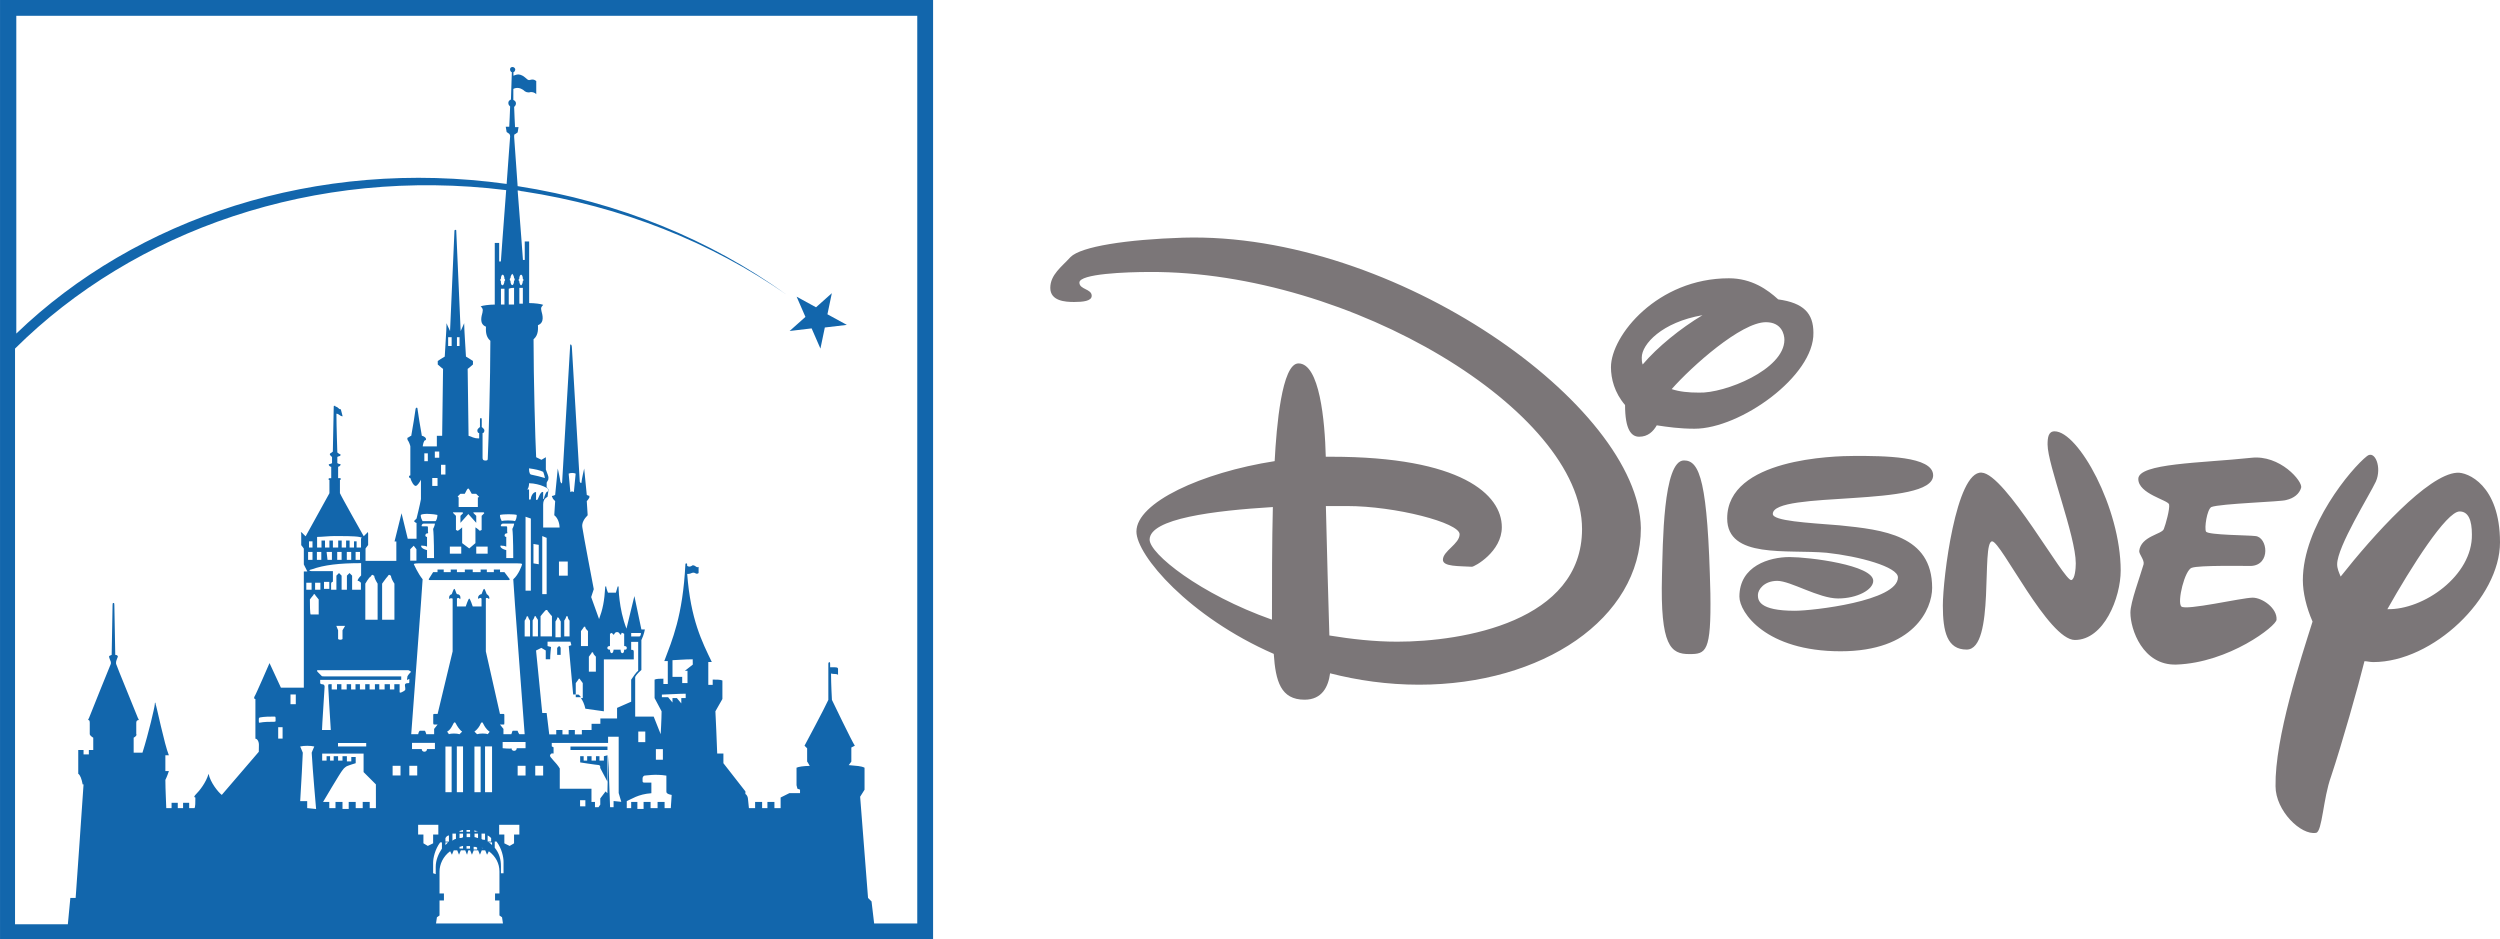
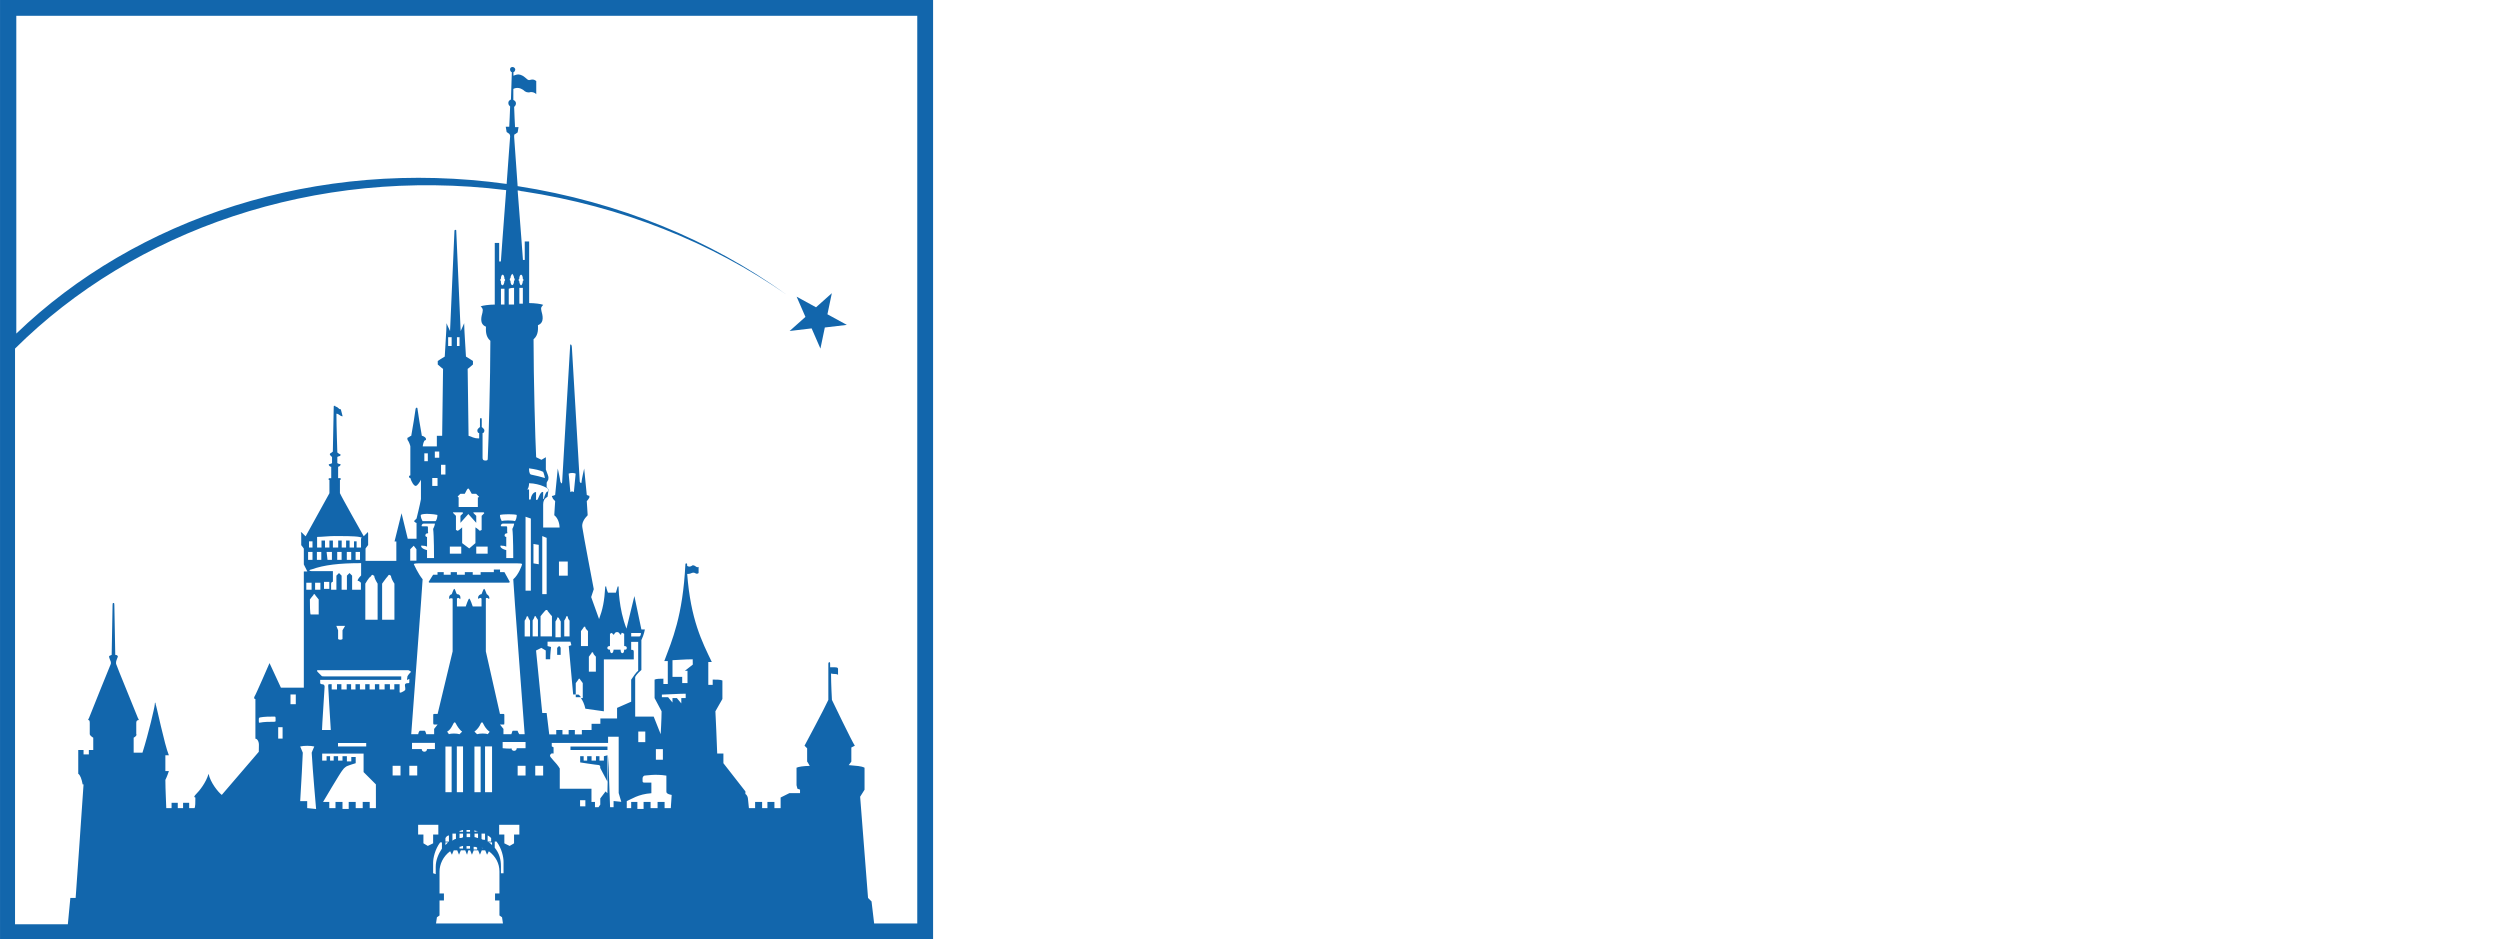
<svg xmlns="http://www.w3.org/2000/svg" enable-background="new 0 0 2499.3 939" viewBox="0 0 2499.3 939">
  <g fill="#1266ac">
    <path d="m811.4 328.3 8.8 20.2 4.4-21.1 22-2.6-19.4-10.6 4.4-21.1-15.8 14.1-19.4-10.6 8.8 20.2-15.8 14.1z" />
    <path d="m917 923.2h-43.1l-2.6-22-3.5-3.5-7.9-101.2 4.4-7v-22c-3.5-1.8-7.9-1.8-15.8-2.6l2.6-3.5v-14.1l3.5-1.8c-2.6-3.5-22.9-45.8-22.9-45.8s-.9-15.8-.9-26.4c2.6.9 7 0 7 1.8v-6.2c0-1.8-1.8-1.8-4.4-1.8h-3.5v-3.5c0-2.6-1.8-1.8-1.8 0v36.1c-3.5 7.9-23.8 45.8-23.8 45.8l2.6 2.6v13.2s1.8 2.6 2.6 4.4c-6.2 0-11.4.9-13.2 1.8v17.5l.9 3.5 2.6.9v3.5h-10.6l-8.8 4.4v10.6h-6.2v-6.2h-7v6.2h-5.3v-6.2h-7v6.2h-6.2s-.9-7.9-.9-8.8c0-1.8-.9-4.4-2.6-5.3v-2.6l-22-28.2v-9.7h-6.2c0-4.4-1.8-42.2-1.8-42.2l7-12.3v-18.5c-1.8-.9-6.2-.9-9.7-.9v5.3h-4.4v-22.9h3.5c-9.7-20.2-21.1-42.2-24.6-88 .9 0 2.6 0 4.4-.9s3.5 0 3.5 0c.9.9 2.6.9 3.5 0v-6.2c-.9.9-2.6 0-3.5-.9-1.8-.9-2.6-.9-3.5 0-1.8.9-2.6.9-4.4 0 0-1.8 0-2.6-.9-2.6 0 0-.9 0-.9.9-2.6 51.9-13.2 75.7-21.1 96.8h3.5v22.9h-4.4v-5.3c-2.6 0-7 0-8.8.9v18.5l7 13.2c0 7-.9 22.9-.9 22.9l-7-17.6h-18.5v-39.6c1.8-3.5 6.2-7 6.2-7v-29.9c2.6-5.3 3.5-10.6 3.5-10.6h-3.5l-7-33.4-7.9 32.6c-7.9-20.2-7.9-42.2-7.9-42.2h-.9l-1.8 6.2h-7.9s-1.8-4.4-1.8-6.2h-.9c-.9 15-2.6 22.9-6.2 32.6l-7.9-22 2.6-7.9s-10.6-55.4-11.4-61.6c-.9-4.4 1.8-8.8 5.3-12.3l-.9-14.1c1.8-1.8 1.8-2.6 2.6-3.5v-1.8c-.9 0-2.6-.9-2.6-.9l-2.6-26.4s-2.6 11.4-2.6 13.2-.9 1.8-1.8 0c0-2.6-7.9-132.9-7.9-134.6 0-1.8-.9-2.6-.9-2.6-.9 0-.9 0-.9 2.6 0 1.8-7.9 132-7.9 134.6s-.9 1.8-1.8 0c0-1.8-2.6-13.2-2.6-13.2l-2.6 26.4s-1.8.9-2.6.9c-.9 0-.9.9 0 1.8 0 .9.9 1.8 2.6 3.5l-.9 14.1c3.5 2.6 5.3 7.9 5.3 12.3h-16.4v-22.9c0-6.2 3.5-7 4.4-7.9 0 0 .9-6.2.9-7s-1.8-2.6-1.8-2.6v-4.4l.9-1.8c.9-.9.9-2.6.9-3.5s-.9-3.5-2.6-7.9v-12.3l-4.4 2.6-5.3-2.6c-.9-16.7-2.6-79.2-2.6-117.9 5.3-4.4 4.4-11.4 4.4-14.1 7-2.6 4.4-10.6 3.5-14.1s0-4.4 1.8-6.2c-1.8-.9-8.8-1.8-14.1-1.8v-61.6h-4.4v18.5h-1.8s-2.6-36.1-5.3-69.5c1.8 0 3.5.9 5.3.9 98.6 15 188.3 51 263.1 103-75.7-54.6-167.2-92.4-268.4-108.2-1.8-25.5-3.5-48.4-3.5-49.3 0-1.8 0-2.6.9-2.6l2.6-1.8.9-5.3h-3.5s-.9-17.6-.9-20.2c.9-.9 1.8-1.8 1.8-3.5s-.9-2.6-2.6-3.5v-11c3.5-1.8 7-.9 9.7.9 2.6 2.6 4.4 2.6 6.2 2.6 2.6-.9 5.3 0 7 1.8v-13.2c-2.6-1.8-3.5-1.8-7-.9-2.6 0-3.5-3.5-8.8-5.3-2.6-.9-4.4 0-7 .9v-3.5c.9 0 1.8-1.8 1.8-2.6 0-1.8-1.8-2.6-2.6-2.6-1.8 0-2.6.9-2.6 2.6 0 .9.9 2.6 1.8 2.6l-.9 27.3c-1.8.9-2.6 1.8-2.6 3.5s.9 2.6 1.8 3.5c0 2.6-.9 20.2-.9 20.2h-3.5l.9 5.3 2.6 1.8s.9.9.9 2.6c0 .9-1.8 22.9-3.5 47.5-190.1-26.4-370.5 34.3-490.2 149.6v-317.7h900.7zm-224.4-258.8-7.9 6.2h2.6v12.3h-5.3v-6.2h-9.7v-16.7c2.6 0 12.3-.9 20.2-.9zm-7.1 33.5h-4.4v5.3l-4.4-5.3h-4.4v4.4l-4.4-5.3h-6.2v-2.6c3.5 0 17.6-.9 23.8-.9zm-22.8 61.6h-7v-10.6h7zm-17.6-17.6h-7v-10.6h7zm25.5 66h-6.2v-6.2h-7v6.2h-7v-6.2h-7v7h-6.2v-7h-6.2v6.2h-4.4v-7c4.4-1.8 11.4-7 24.6-7.9v-10.6h-7c-1.8 0-1.8-.9-1.8-1.8v-2.6s0-1.8 1.8-2.6c1.8 0 10.6-1.8 22 0v15.8c0 .9 0 2.6 5.3 3.5zm-57.2-7.1v6.2h-3.5l-1.8-51-.9 37-1.8-1.8-5.3 7v6.2l-1.8 2.6h-3.5v-5.3h-3.5v-13.2h-31.7v-20.2c-3.5-6.2-10.6-11.4-9.7-13.2.9-2.6 2.6-1.8 3.5-1.8v-6.2l-1.8-.9v-3.5h56.3v-6.2h10.6v56.3l2.6 8.8zm-28.2 5.3h-5.3v-6.1h5.3zm45.8-169.8v-3.5h9.7c0 .9 0 3.5-1.8 3.5zm-17.6-1.8c.9 0 .9-2.6 3.5-2.6s2.6 2.6 3.5 2.6.9-1.8.9-1.8h.9l1.8.9v12.3c.9 0 2.6 0 2.6 1.8s-.9 1.8-2.6 1.8c0 2.6-.9 3.5-1.8 3.5s-1.8-.9-1.8-3.5h-7c0 1.8-.9 3.5-1.8 3.5s-1.8-.9-1.8-3.5c-.9 0-2.6 0-2.6-1.8s1.8-1.8 2.6-1.8v-12.3l1.8-.9 1.8 1.8c-.9-.9-.9 0 0 0zm-24.7 37v-15l2.6-3.5c0-.9.9-.9.9-.9s.9 0 .9.9 1.8 2.6 2.6 3.5v15zm-7.9-25.6v-15l2.6-3.5c0-.9.9-.9.9-.9.9 0 .9 0 .9.9s1.8 2.6 2.6 3.5v15zm-22-28.1c0 .9.9 1.8 1.8 3.5v15.8h-5.3v-15.8s1.8-2.6 1.8-3.5 0-.9 1.7 0c-.9-.9-.9-.9 0 0zm8.8-42.3h-8.8v-14.1h8.8zm.9-102c1.8-.9 5.3-.9 7 0l-1.8 18.5c-.9-.9-2.6-.9-3.5 0zm.9 146.9v15.8h-5.3v-15.8s1.8-2.6 1.8-3.5c0 0 0-.9.9-.9 0 0 .9 0 .9.9-.1.9.8 2.6 1.7 3.5zm-22.9 92.4h-4.4l-6.2-62.5 5.3-2.6 4.4 2.6v8.8h4.4c0-4.4.9-12.3.9-12.3l-3.5-.9v-4.4h22.9l.9 3.5-2.6.9 4.4 48.4h2.6v-11.4l2.6-3.5c0-.9.9-.9.9-.9s.9 0 .9.9c.9.9 1.8 2.6 2.6 3.5v15h-1.8c1.8 2.6 3.5 6.2 4.4 10.6l18.5 2.6v-51.9h29.9v-7c0-1.8 0-2.6-2.6-2.6v-7.9h7v29c-1.8.9-5.3 6.2-7 8.8v22l-14.1 6.2v10.6h-16.7v5.3h-8.8v6.2h-9.7v4.4h-7v-4.4h-6.2v4.4h-6.2v-4.4h-6.2v4.4h-7zm-3.5 62.5h-7.9v-9.7h7.9zm-10.6-154.9s1.8-2.6 1.8-3.5c0 0 0-.9.9-.9 0 0 .9 0 .9.9s1.8 1.8 1.8 3.5v15.8h-5.3v-15.8zm6.2-75.7v19.4l-5.3-.9v-19.4zm8.8 66c.9.9 2.6 3.5 4.4 5.3v20.2h-11.4v-20.2s3.5-4.4 4.4-5.3.9-.9 1.8-.9.8.9.8.9zm-.9-16.7h-4.4v-58.1l4.4 1.8zm-17.6-125.8c6.2.9 10.6 1.8 14.1 3.5.9 1.8 1.8 6.2 1.8 6.2-2.6-.9-9.7-2.6-14.1-3.5-1.8-.9-1.8-4.5-1.8-6.2zm0 30.8v-9.7h-1.8c1.8-1.8 1.8-5.3 1.8-6.2 5.3 0 11.4 1.8 13.2 2.6s4.4 1.8 5.3 2.6.9 3.5-.9 3.5c-.9.9-2.6 5.3-2.6 6.2s-.9.9-.9.9v-7c-2.6-.9-4.4 5.3-5.3 7 0 .9-1.8.9-1.8.9v-7.9c-3.5 0-5.3 5.3-5.3 7-.8 1-.8 1-1.7.1zm1.8 91.5h-5.3v-73.9l5.3 1.8zm-.9 45.8h-5.3v-15.8s1.8-2.6 1.8-3.5c0 0 0-.9.9-.9 0 0 .9 0 .9.9s.9 1.8 1.8 3.5v15.8zm-7.1-348.5v15.8h-3.5v-15.8zm0-8.8c.9 0 .9 1.8 0 1.8 0 1.8-.9 4.4-1.8 4.4s-1.8-2.6-1.8-4.4c-.9 0-.9-1.8 0-1.8 0-2.6.9-4.4 1.8-4.4 1 0 1.8 1.7 1.8 4.4zm-3.5 455c-.9-.9-1.8-3.5-1.8-3.5h-4.4s-.9 0-.9.9l-.9 2.6h-7.9v-5.3l-3.5-4.4h3.5c.9 0 .9 0 .9-1.8v-7.9s0-.9-.9-.9h-3.5l-14.1-62.5v-52.8c0-.9 1.8-.9 2.6 0 .9.9.9 0 .9-.9s-.9-2.6-2.6-3.5c-.9-1.8-1.8-5.3-2.6-5.3s-1.8 3.5-2.6 5.3c-1.8 0-3.5 1.8-3.5 3.5 0 1.8.9.9.9.9.9-.9 1.8-.9 2.6 0v7.9h-8.8s-2.6-7.9-3.5-7.9-3.5 7.9-3.5 7.9h-8.8v-7.9c.9-.9 1.8-.9 2.6 0 0 0 .9 1.8.9-.9 0-1.8-.9-3.5-3.5-3.5-.9-.9-1.8-5.3-2.6-5.3s-1.8 3.5-2.6 5.3c-2.6.9-2.6 2.6-2.6 3.5s0 1.8.9.9 1.8 0 2.6 0v52.8l-15 62.5h-3.5c-.9 0-.9.9-.9.9v7.9c0 .9 0 1.8.9 1.8h3.5l-3.5 4.4v5.3h-7.9c0-.9-.9-2.6-.9-2.6s0-.9-.9-.9h-4.4c-.9 0-1.8 2.6-1.8 3.5h-7s11.4-151.4 11.4-154.9c-4.4-5.3-8.8-15-8.8-15 0-.9 3.5-.9 4.4-.9h99.4c1.8 0 4.4 0 4.4.9s-3.5 10.6-8.8 15c0 4.4 11.4 154.9 11.4 154.9zm6.2 41.3h-7.9v-9.7h7.9zm-22.9-27.3v-6.2h22.9v6.2h-8.8c0 3.5-5.3 3.5-5.3 0 0 .9-8.8 0-8.8 0zm16.7 86.3h-5.3v8.8l-4.4 2.6-5.3-2.6v-8.8h-5.2v-9.7h20.2zm-15.8 38.7h-2.6v-7c0-7-1.8-13.2-6.2-18.5v-6.2h1.8c5.3 7 7 15.8 7 20.2zm-35.2-24.6h-1.8v-2.6h3.5v2.6zm0 1.7h1.8l1.8 4.4 1.8-4.4h4.4l1.8 4.4 1.8-4.4h3.5l1.8 4.4 1.8-3.5c7 5.3 10.6 12.3 10.6 20.2v22h-4.4v7h4.4v15l2.6 1.8.9 6.2h-66.9l.9-6.2 2.6-1.8v-15h4.4v-7h-4.4v-22c0-7 3.5-15 10.6-20.2l1.8 3.5 1.8-4.4h3.5l1.8 4.4 1.8-4.4h4.4l1.8 4.4zm-22.9-103.8h6.2v45.7h-6.2zm14.1-12.3c-2.6-.9-8.8-.9-10.6 0l-1.8-2.6c3.5-1.8 5.3-6.2 6.2-7.9.9-1.8 1.8-1.8 2.6 0 .9 1.8 3.5 6.2 6.2 7.9zm3.5 58h-6.2v-45.8h6.2zm0 39.6h-3.5v-.9c.9 0 2.6-.9 3.5-.9zm-3.5 6.2v-4.4h3.5v3.5c-.9.9-2.6.9-3.5.9zm0 8.8c.9 0 2.6-.9 3.5-.9v2.6h-3.5zm-3.5.9-2.6.9c1.7 0 1.7 0 2.6-.9zm-3.6-14.1h3.5v5.3c-.9 0-2.6.9-3.5 1.8zm-7 8.8h2.6l-2.6 2.6zm3.5-7v6.2h-3.5v-3.5c.9-1.9 2.6-2.7 3.5-2.7zm19.4-1.8h1.8v3.5h-3.5v-3.5zm0-1.8h-1.8v-1.8h3.5v1.8zm9.7-.8-3.5.9v-1.8c.8.9 1.7.9 3.5.9zm-3.6-84.5h6.2v45.7h-6.2zm13.2-12.3c-1.8-.9-7.9-.9-10.6 0l-2.6-2.6c2.6-1.8 5.3-5.3 6.2-7.9.9-1.8 1.8-1.8 2.6 0 .9 1.8 2.6 5.3 6.2 7.9.9-.1-1.8 2.6-1.8 2.6zm4.4 58h-7v-45.8h7zm0 50.2v2.6c-.9-.9-1.8-1.8-3.5-2.6zm-4.4-7c1.8.9 2.6 1.8 3.5 2.6v3.5h-3.5zm-6.1 3.5v-5.3h3.5v6.2c-1.8 0-2.6 0-3.5-.9zm0 8.8c.9 0 1.8.9 1.8.9zm-3.5-9.7c-.9 0-2.6-.9-3.5-.9v-3.5h3.5zm-4.4 8.8c1.8 0 2.6 0 3.5.9v1.8h-3.5zm-40.5 26.4v-10.6c0-4.4 1.8-13.2 7-20.2h1.8v6.2c-3.5 5.3-6.2 11.4-6.2 18.5v7zm-5.3-27.3-4.4-2.6v-8.8h-5.3v-9.7h20.2v9.7h-5.2v8.8zm-15.8-96.8v-6.2h22.9v6.2h-7.9c0 3.5-5.3 3.5-5.3 0zm5.2 26.4h-7.9v-9.7h7.9zm-7.9-95.9v1.8c0 1.8 0 1.8-1.8 1.8s-2.6.9-2.6 1.8c0 1.8.9 4.4 0 5.3s-5.3 3.5-5.3 1.8v-7.9h-5.3v5.3h-4.4v-5.3h-5.3v5.3h-5.3v-5.3h-4.4v5.3h-5.3v-5.3h-4.4v5.3h-5.3v-5.3h-4.4v5.3h-4.4v-5.3h-4.4v5.3h-5.3v-5.3h-4.4v5.3h-5.3v-5.3h-2.6c-.9 0-.9.9-.9 1.8s1.8 32.6 2.6 44h-8.8c0-3.5 2.6-41.4 2.6-43.1 0-2.6-1.8-2.6-2.6-2.6-.9 0-1.8-.9-1.8-.9v-3.5h81v-3.5h-77.4c-1.8 0-1.8 0-2.6-.9l-3.5-3.5c-.9-.9-.9-1.8 0-1.8h90.6s2.6.9 2.6 1.8c-.9.9-2.6 2.6-3.5 4.4 0 1.8-.9 3.5 0 3.5 1.9-1.2 1.9-1.2 1.9-.3zm-8.8 95.9h-7.9v-9.7h7.9zm-34.3-29h-28.2v-3.5h28.2zm9.7 61.6h-6.2v-6.2h-7v6.2h-7v-6.2h-7v7h-6.2v-7h-7v6.2h-6.2v-6.2h-6.2s17.6-29.9 19.4-31.7c1.8-2.6 2.6-2.6 3.5-3.5s9.7-3.5 9.7-3.5v-6.2h-4.4v4.4h-4.4v-5.2h-4.4v4.4h-4.4v-4.4h-4.4v4.4h-3.6v-4.4h-3.5v4.4h-4.4v-7h41.4v18.5l12.3 12.3zm-68.7 0v-7h-7c.9-15 2.6-44.9 2.6-48.4l-2.6-6.2c3.5-.9 10.6-.9 14.1 0-.9 1.8-2.6 6.2-2.6 6.2.9 16.7 4.4 56.3 4.4 56.3zm-11.4-103.9h-5.3v-9.7h5.3zm-13.2 34.4h-4.4v-11.4h4.4zm-8.8-16.8c-4.4 0-9.7 0-14.1.9-.9 0-.9 0-.9-2.6 0-1.8 0-1.8.9-2.6 4.4-.9 10.6-.9 15-.9.9 0 .9.9.9 1.8v2.6c0 .8-.9.8-1.8.8zm43.1-169.8h4.4v7.9h-4.4zm9.7 0h5.3v7.9h-4.4zm10.6 0h4.4v7.9h-4.4zm9.6 0h4.4v7.9h-4.4zm8.8 0h4.4v7.9h-4.4zm3.6-15c4.4.9 1.8.9 1.8 1.8v8.8h-4.4v-6.2h-2.6v6.2h-4.4v-7h-3.5v7h-4.4v-7h-3.5v7h-5.3v-7h-3.5v7h-4.4v-7h-3.5v7h-4.4v-10.6c4.4 0 12.3-.9 17.6-.9 6.9 0 20.1 0 24.5.9zm-38.8 52.8h-5.3v-7h5.3zm-8.8 0h-5.3v-7h5.3zm-1.7 9.7s2.6-3.5 3.5-4.4c0-.9.9-.9.9-.9s.9 0 .9.9c.9.9 1.8 2.6 3.5 4.4v15h-7.9c-.9.8-.9-12.4-.9-15zm2.6-51.9h-3.5v-6.2h3.5zm-4.4 4.4h4.4v7.9h-4.4zm15.9 29.9h5.3v7h-5.3zm12.3 44h8.8l-2.6 4.4v8.8c-.9.9-3.5.9-4.4 0v-8.8zm24.6-43.1v7h-8.8v-14.1l-2.6-2.6-2.6 2.6v14.1h-5.3v-14.1l-2.6-2.6-2.6 2.6v14.1h-5.3v-6.2c0-.9.9-1.8 1.8-1.8v-10.6h-21.1c-1.8 0-4.4-.9 0-1.8 12.3-4.4 27.3-6.2 49.3-6.2v12.3c-2.6 2.6-3.5 4.4-3.5 5.3 1.6.2 2.4 1.1 3.3 2zm16.7.9v36.1h-12.3v-36.1s3.5-6.2 5.3-7c.9-.9.9-1.8 1.8-1.8s.9.9 1.8.9c-.1 1.7 1.7 5.2 3.4 7.9zm16.8 0v36.1h-12.3v-36.1s4.4-6.2 5.3-7c.9-.9.9-1.8 1.8-1.8s.9.9 1.8.9c-.2 1.7 1.6 5.2 3.4 7.9zm22-34.4v11.4h-6.2v-11.4l3.5-3.5zm22.8-91.5h-4.4v-6.2h4.4zm-1.7 28.2h-5.3v-7.9h5.3zm-9.7-24.7h-3.5v-7.9h3.5zm-5.3 59.9c-.9-1.8-1.8-3.5-1.8-6.2 2.6-1.8 13.2-.9 16.7 0 0 2.6-.9 5.3-1.8 6.2zm11.5 36.9h-7v-7.9c-3.5-.9-4.4-1.8-5.3-2.6-.9-.9-.9-2.6.9-1.8.9 0 2.6 0 4.4.9v-9.7c-2.6 0-1.8-3.5 0-3.5s.9-.9.9-1.8v-3.5c0-1.8 0-1.8-1.8-1.8h-3.5c-1.8 0-.9-.9-.9-.9 0-.9.9-1.8 1.8-1.8h11.4c0 1.8-1.8 5.3-1.8 5.3.9 6.3.9 29.1.9 29.1zm7-93.2h4.4v9.7h-4.4zm35.2 81.8h11.4v7h-11.4zm-16.7-200.6h-2.6v-8.8h2.6zm8.8 161h-9.7v-9.7c-.9 0-.9-.9-.9-.9l2.6-2.6h4.4c1.8-3.5 2.6-5.3 3.5-5.3s1.8 2.6 3.5 5.3h4.4l2.6 2.6c.9.9 0 .9-.9.9v9.7zm-16.7-161h-3.5v-8.8h3.5zm-1.8 200.6h11.4v7h-11.4zm12.3-3.5v-15.8s-2.6 2.6-4.4 3.5l-1.8-.9v-14.1l-2.6-2.6c-.9-.9 0-.9 0-.9h8.8c.9 0 .9.9.9.9l-2.6 2.6v7l7.9-8.8 7.9 8.8v-7l-2.6-2.6c-.9-.9 0-.9.9-.9h8.8s.9 0 .9.9l-2.6 2.6v14.1l-1.8.9c-1.8-1.8-4.4-3.5-4.4-3.5v15.8l-6.2 5.3zm42.3-238.5h-3.5v-15.8h3.5zm0-25.5c.9 0 .9 1.8 0 1.8 0 1.8-.9 4.4-1.8 4.4-1.8 0-1.8-2.6-1.8-4.4-.9 0-.9-1.8 0-1.8 0-2.6.9-4.4 1.8-4.4s1.8 1.7 1.8 4.4zm8.8 278.9h-7v-7.9c-3.5-.9-4.4-1.8-5.3-2.6-.9-.9-.9-2.6.9-1.8.9 0 2.6 0 4.4.9v-9.7c-2.6 0-1.8-3.5 0-3.5s.9-.9.9-1.8v-3.5c0-1.8 0-1.8-1.8-1.8h-3.5c-1.8 0-.9-.9-.9-.9 0-.9.9-1.8 1.8-1.8h11.4c0 1.8-1.8 5.3-1.8 5.3.9 6.3.9 29.1.9 29.1zm3.5-43.1c0 2.6-.9 5.3-1.8 6.2-2.6-.9-11.4-.9-13.2 0-.9-1.8-1.8-3.5-1.8-6.2 3.6-.9 14.1-.9 16.8 0zm-2.7-227v16.7h-5.3v-15.8c1.8-.9 4.5-.9 5.3-.9zm0-9.7c.9 0 .9 2.6 0 2.6 0 2.6-.9 4.4-1.8 4.4s-1.8-1.8-1.8-4.4c-.9 0-.9-2.6 0-2.6 0-2.6 1.8-4.4 1.8-4.4s1.8 1.8 1.8 4.4zm-255.2 473.5-37 43.1c-3.5-2.6-11.4-12.3-13.2-21.1-2.6 8.8-8.8 16.7-13.2 21.1-1.8 1.8-.9 2.6 0 2.6 0 4.4 0 9.7-.9 10.6h-5.3v-5.3h-6.1v5.3h-5.3v-5.3h-6.2v5.3h-5.3c0-2.6-.9-18.5-.9-28.2 1.8-3.5 3.5-8.8 3.5-8.8h-3.5v-15.8h3.5c-4.4-10.6-12.3-49.3-13.2-51 0-1.8-.9-2.6-.9 0s-6.2 29-12.3 48.4h-8.8v-15c1.8-.9 3.5-2.6 2.6-3.5v-11.4c0-1.8.9-2.6 1.8-2.6s.9-.9 0-1.8c-.9-2.6-22-53.7-22-54.6v-1.8c0-.9 1.8-5.3 1.8-5.3 0-.9-.9-1.8-2.6-1.8 0-2.6-.9-44.9-.9-49.3 0-1.8 0-2.6-.9-2.6s-.9.9-.9 2.6c0 4.4-.9 46.6-.9 49.3-1.8.9-2.6.9-2.6 1.8s1.8 5.3 1.8 5.3v1.8s-21.1 51.9-22 54.6c-.9.9-.9 1.8 0 1.8 0 0 .9 0 .9 2.6v11.4c0 .9 1.8 2.6 3.5 3.5v12.3h-4.4v4.4h-5.3v-4.4h-5.3v23.8c1.8.9 3.5 5.3 4.4 10.6h.9c0 1.8-7.9 113.5-7.9 113.5h-5.3l-2.5 26.3h-52.8v-575.5c118.8-117.9 299.2-182.2 491-158.4-2.6 33.4-5.3 71.3-5.3 71.3h-1.7v-18.5h-4.4v61.6c-5.3 0-12.3.9-14.1 1.8 1.8 1.8 2.6 2.6 1.8 6.2-.9 3.5-3.5 11.4 3.5 14.1 0 2.6-.9 9.7 4.4 14.1 0 37.8-1.8 101.2-2.6 117.9 0 1.8-.9 1.8-2.6 1.8-1.8 0-2.6-.9-2.6-2.6v-19.4-5.4c.9 0 1.8-.9 1.8-2.6s-1.8-2.6-2.6-3.5v-7c0-1.8 0-1.8-.9-1.8s-.9 0-.9 1.8v7c-.9.9-2.6 1.8-2.6 3.5s.9 2.6 1.8 2.6v5.3c-6.2 0-7-1.8-10.6-2.6 0 0-.9-65.1-.9-66.9 0 0 3.5-2.6 5.3-4.4v-3.5s-5.3-3.5-7-4.4c0-1.8-1.8-27.3-1.8-33.4 0 0-1.8 4.4-3.5 7.9 0 0-4.4-99.4-4.4-100.3s0-.9-.9-.9c0 0-.9 0-.9.9s-4.4 100.3-4.4 100.3c-1.8-3.5-3.5-7.9-3.5-7.9 0 6.2-1.8 30.8-1.8 33.4-1.8.9-7 4.4-7 4.4v3.5c1.8 1.8 5.3 4.4 5.3 4.4 0 1.8-.9 66.9-.9 66.9h-5.3v10.6h-14.1c0-.9.9-6.2 2.6-6.2.9 0 .9-1.8 0-2.6-.9-.9-2.6-1.8-3.5-1.8-.9-4.4-4.4-26.4-4.4-27.3 0 0 0-.9-.9-.9l-.9.9c0 .9-3.5 22.9-4.4 27.3-.9 0-2.6 1.8-3.5 1.8-.9.9 0 2.6 0 2.6.9.9 2.6 5.3 2.6 6.2v29c-1.8 0-1.8 2.6 0 2.6.9 3.5 3.5 7.9 5.3 7.9s4.4-4.4 5.3-6.2v19.4c-.9 5.3-4.4 19.4-4.4 19.4l-2.6 2.6c.9.9 1.8 1.8 2.6 1.8v15.8h-8.8l-6.2-25.5-7 28.2h1.8v19.4h-30.8v-12.3s1.8-2.6 2.6-3.5v-11.4c0-1.8-.9-1.8-.9-.9l-3.5 3.5s-22.9-40.5-23.8-43.1v-13.2c.9 0 .9-.9.9-.9s0-.9-.9-.9h-1.8v-11.4s.9 0 1.8-.9.9-1.8 0-1.8-.9 0-2.6-.9v-6.2s1.8-.9 2.6-.9c.9-.9.9-1.8 0-1.8 0 0-1.8-.9-2.6-1.8 0-.9-.9-26.4-.9-38.7 2.6 0 3.5 2.6 6.2 2.6l-1.8-7c-2.6 0-2.6-2.6-5.3-2.6 0-.9 0-.9-.9-.9s-.9 0-.9.9-.9 44-.9 44.9c-.9.9-2.6 1.8-2.6 1.8s-.9.9 0 1.8l1.8 1.8v6.2c-1.8.9-2.6.9-2.6.9-.9 0-.9.9 0 1.8s1.8.9 1.8.9v11.4h-1.8s-.9 0-.9.9c0 0 0 .9.9.9v13.2c-.9 1.8-23.8 43.1-23.8 43.1l-3.5-3.5c-.9-.9-1.8-.9-.9.9v11.4c.9.9 2.6 3.5 2.6 3.5v15.8l3.5 7h-3.5v116.2h-22.9l-11.4-24.6s-14.1 32.6-15 33.4c-.9 1.8 0 2.6.9 2.6v39.6c1.8 0 3.5 2.6 3.5 6.2zm674.1-751.6h-932.8v939h932.8z" />
-     <path d="m570.3 749.8h37v-3.5h-37zm10.5-52.8c-.9-.9-1.8-2.6-2.6-2.6h-2.6v2.6zm-76.5-125h-4.4v-2.6h-6.2v2.6h-7v-2.6h-6.2v2.6h-7.9v-2.6h-7.9v2.6h-7.9v-2.6h-6.2v2.6h-7v-2.6h-6.2v2.6h-4.4l-4.4 7s0 .9.9.9h79.2c.9 0 .9-.9.9-.9zm99.4 184v4.4h-4.4v-4.4h-3.5v4.4h-4.4v-4.4h-4.4v4.4h-3.5v-4.4h-3.5v6.2s16.7 2.6 18.5 2.6c2.6.9.9 1.8 1.8 3.5.9 1.8 7 13.2 7 13.2v11.4-37.8zm-43.1-108.3c-.9-.9-.9-1.8-1.8-1.8l-1.8 1.8v7h3.5v-7z" />
+     <path d="m570.3 749.8h37v-3.5h-37zm10.5-52.8c-.9-.9-1.8-2.6-2.6-2.6h-2.6v2.6zm-76.5-125h-4.4v-2.6h-6.2v2.6h-7h-6.2v2.6h-7.9v-2.6h-7.9v2.6h-7.9v-2.6h-6.2v2.6h-7v-2.6h-6.2v2.6h-4.4l-4.4 7s0 .9.9.9h79.2c.9 0 .9-.9.9-.9zm99.4 184v4.4h-4.4v-4.4h-3.5v4.4h-4.4v-4.4h-4.4v4.4h-3.5v-4.4h-3.5v6.2s16.7 2.6 18.5 2.6c2.6.9.9 1.8 1.8 3.5.9 1.8 7 13.2 7 13.2v11.4-37.8zm-43.1-108.3c-.9-.9-.9-1.8-1.8-1.8l-1.8 1.8v7h3.5v-7z" />
  </g>
-   <path d="m1182.8 237.6c-56.3 1.8-102.1 8.8-112.6 19.4-8.8 9.7-20.2 17.6-20.2 30.8s15 14.1 23.8 14.1 17.6-.9 17.6-6.2c0-7-12.3-6.2-12.3-13.2 0-8.8 46.6-10.6 70.4-10.6 200.6-.9 432.1 139 432.1 257 0 92.4-118.8 112.6-184.8 112.6-22.9 0-45.8-2.6-67.8-6.2-.9-29-2.6-90.6-3.5-129.4h21.1c48.4 0 112.6 16.7 112.6 28.2 0 9.7-16.7 16.7-16.7 25.5 0 7 15.8 6.2 29 7 2.6 0 29.9-15 29.9-39.6 0-32.6-40.5-70.4-170.7-70.4h-5.3c-.9-36.1-6.2-93.3-27.3-93.3-16.7 0-22 63.4-23.8 97.7-73 11.4-138.2 41.4-138.2 70.4 0 23.8 52.8 85.4 137.3 122.3 1.8 27.3 7 45.8 30.8 45.8 17.6 0 23.8-13.2 25.5-26.4 27.3 7 57.2 11.4 88.9 11.4 123.2 0 221.8-66 221.8-156.6-1.8-122.2-245.5-296.4-457.6-290.3zm-33.5 301.9c0-21.1 64.2-29 123.2-32.6-.9 33.4-.9 81-.9 112.6-72.1-25.5-122.3-66-122.3-80zm534.2-79.2c-21.1 0-21.1 84.5-22 115.3-1.8 70.4 8.8 78.3 27.3 78.3 16.7 0 22-1.8 21.1-60.7-2.6-111.8-10.5-132.9-26.4-132.9zm10.6-31.7c45.8 0 119.7-52.8 118.8-95.9 0-19.4-9.7-29.9-35.2-33.4-10.6-9.7-26.4-21.1-49.3-21.1-71.3 0-117.9 57.2-117.9 88.9 0 11.4 3.5 25.5 14.1 37.8 0 24.6 6.2 31.7 14.1 31.7 8.8 0 14.1-5.3 17.6-11.4 10.5 1.6 22.8 3.4 37.8 3.4zm4.4-36.1c-10.6 0-19.4-.9-27.3-3.5 20.2-22.9 69.5-66.9 94.2-66.9 15.8 0 18.5 12.3 18.5 17.6-.1 29.9-59.9 53.7-85.4 52.8zm3.5-77.4c-22 13.2-44.9 31.7-59.8 49.3-.9-2.6-.9-4.4-.9-7 0-13.3 20.2-35.3 60.7-42.3zm230.6 160.1c0-19.4-50.2-19.4-78.3-19.4-21.1 0-127.6 2.6-127.6 62.5 0 40.5 59.8 30.8 99.4 34.3 32.6 3.5 71.3 14.1 71.3 24.6 0 23.8-85.4 33.4-103 33.4-36.1 0-37-10.6-37-15.8 0-5.3 6.2-14.1 19.4-14.1s41.4 17.6 60.7 17.6 35.2-8.8 35.2-17.6c0-15.8-64.2-23.8-83.6-23.8-20.2 0-50.2 8.8-50.2 39.6 0 15.8 26.4 54.6 101.2 54.6 73 0 91.5-42.2 91.5-63.4 0-52.8-49.3-58.1-92.4-62.5-32.6-2.6-66.9-4.4-66.9-11.4.1-23.6 160.3-6 160.3-38.6zm121.4-44c-6.2 0-7 6.2-7 13.2 0 20.2 28.2 91.5 28.2 118.8 0 5.3-.9 15.8-4.4 16.7-7 1.8-66-106.5-89.8-107.4-25.5-1.8-38.7 105.6-38.7 132.9 0 26.4 4.4 44 23.8 44 29 0 14.1-108.2 25.5-108.2 8.8 0 56.3 98.6 82.7 98.6 29 0 45.8-42.2 45.8-69.5-.1-62.5-42.3-139.1-66.1-139.1zm198 166.3c-10.6 0-66.9 13.2-71.3 8.8s3.5-37 10.6-38.7c7-2.6 51.9-1.8 59-1.8 20.2-.9 16.7-29 4.4-29.9-6.2-.9-46.6-.9-49.3-4.4-1.8-3.5.9-22 5.3-24.6 8.8-3.5 70.4-5.3 74.8-7 7.9-1.8 13.2-6.2 15-12.3 1.8-6.2-21.1-33.4-50.2-29.9-49.3 5.3-112.6 5.3-112.6 21.1 0 15 29.9 21.1 30.8 25.5s-3.5 20.2-5.3 24.6c-1.8 5.3-22.9 7-24.6 22 0 3.5 5.3 8.8 4.4 13.2-3.5 12.3-13.2 37.8-13.2 48.4 0 16.7 12.3 52.8 45.8 51.9 52.8-1.8 100.3-38.7 100.3-44.9.8-11.4-14.2-22-23.9-22zm204.2-124.9c-29 1.8-83.6 62.5-116.2 103.8-1.8-4.4-3.5-7.9-3.5-12.3 0-17.6 32.6-69.5 38.7-82.7 6.2-14.1-.9-31.7-8.8-25.5-15.8 12.3-64.2 70.4-64.2 124.1 0 12.3 3.5 27.3 9.7 41.4-11.4 36.1-37.8 116.2-37 164.6 0 24.6 25.5 49.3 40.5 46.6 6.2-.9 7-34.3 15-56.3 10.6-31.7 27.3-90.6 33.4-115.3 2.6 0 5.3.9 8.8.9 59.8 0 126.7-64.2 126.7-119.7 0-57.3-32.6-70.5-43.1-69.6zm-69.5 136.4c23.8-42.2 59-97.7 72.2-97.7 8.8 0 12.3 8.8 12.3 22.9.8 41.3-48.5 75.7-84.5 74.8z" fill="#7b7678" />
</svg>